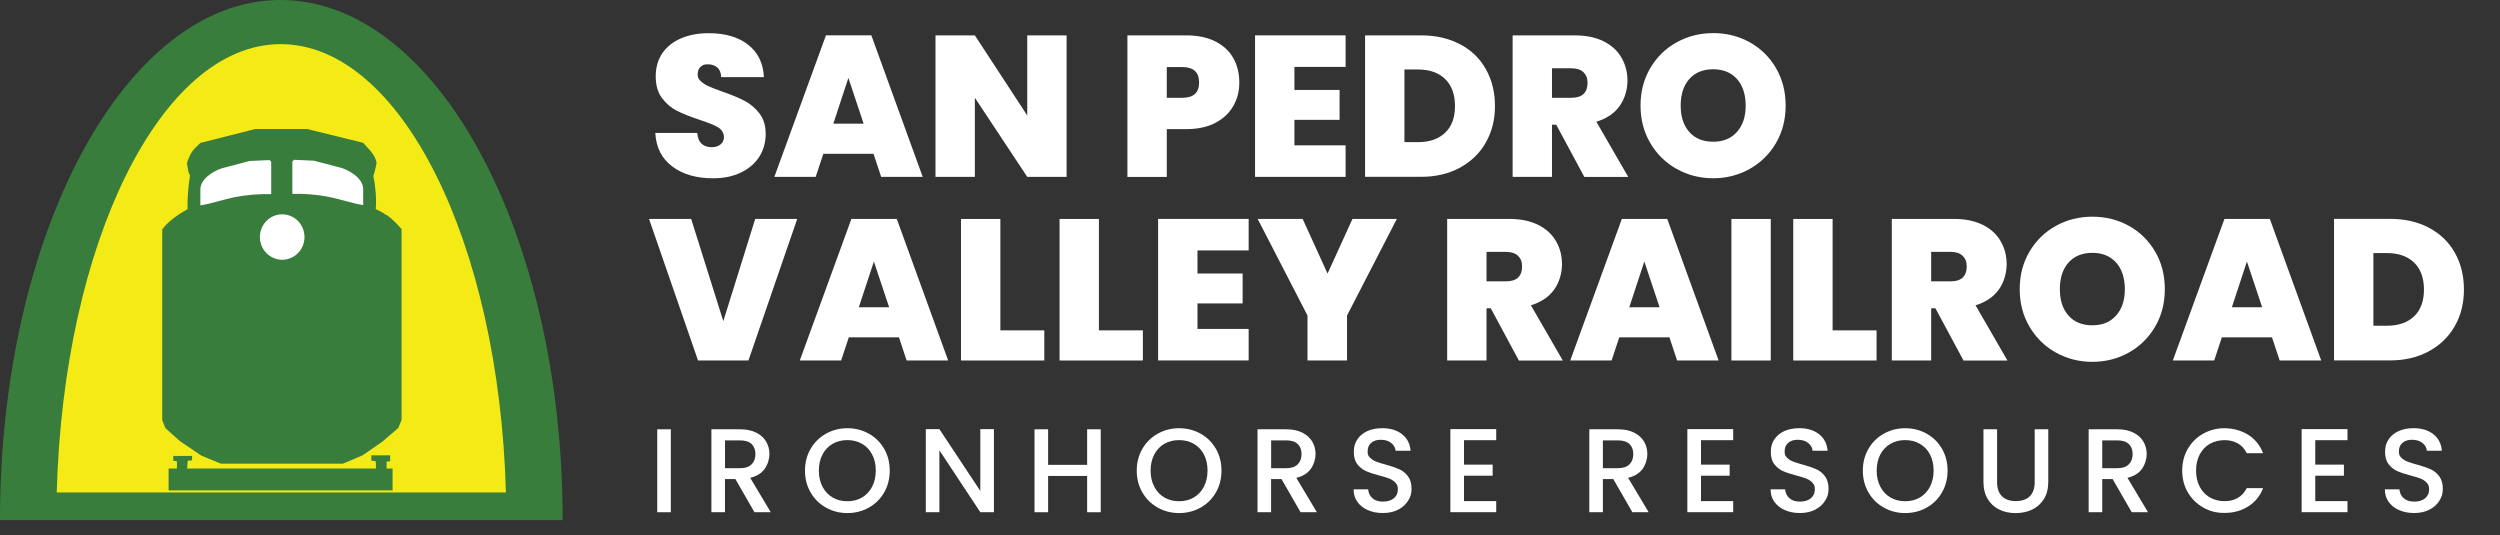
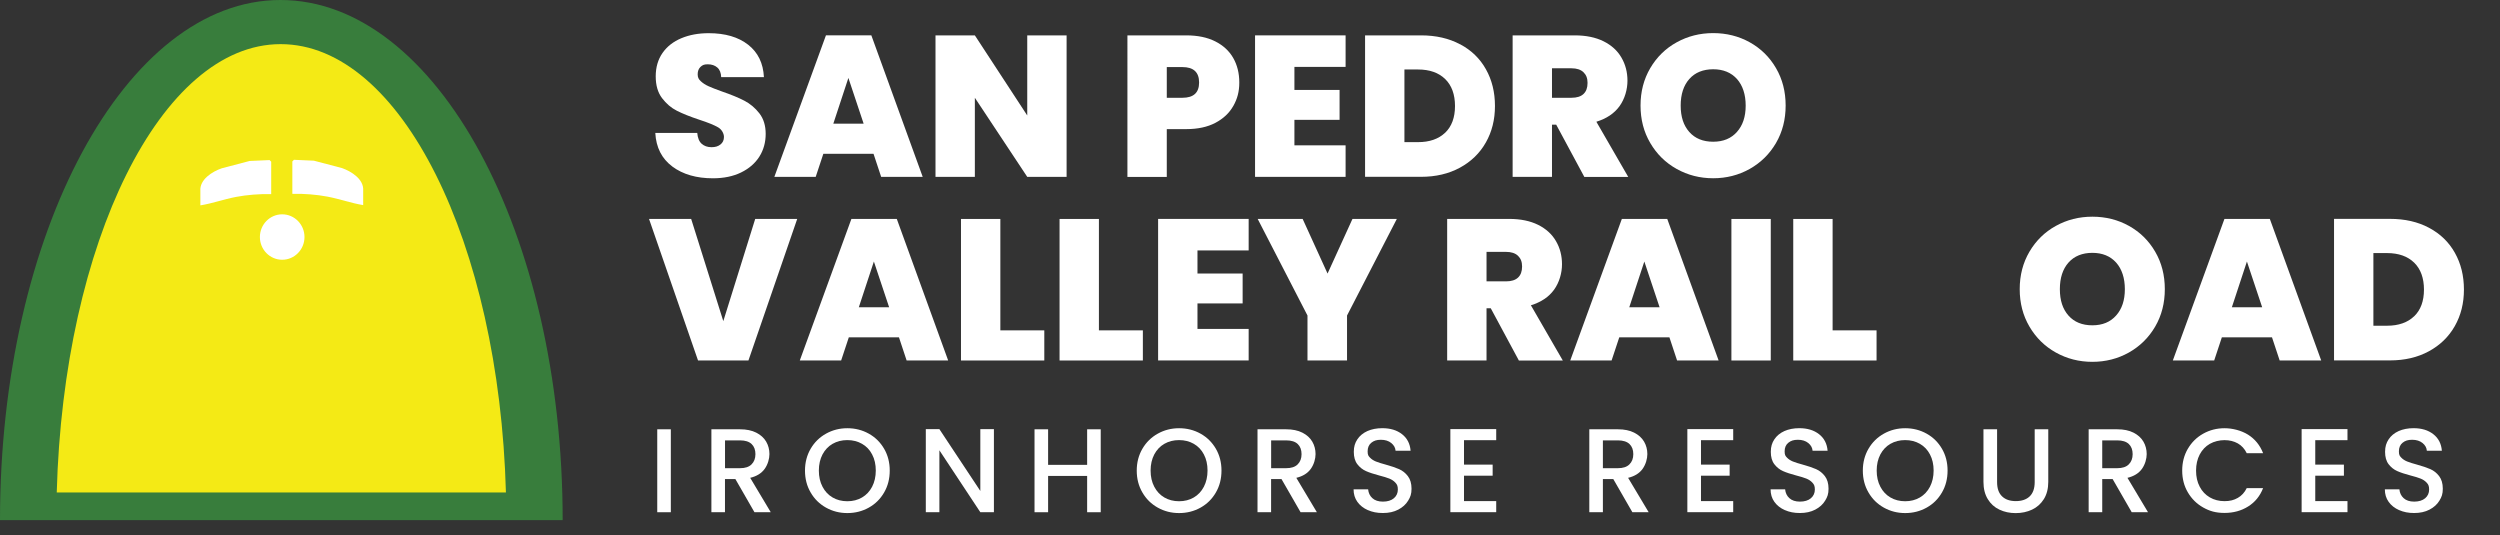
<svg xmlns="http://www.w3.org/2000/svg" id="Layer_1" version="1.1" viewBox="0 0 5392.6 1154.8">
  <rect x="0" y="0" width="5392.6" height="1154.8" fill="#333333" stroke="none" />
  <defs>
    <style>
      .st0 {
        fill: #387d3c;
      }

      .st1 {
        fill: #f4ea15;
      }

      .st2 {
        fill: #fff;
      }
    </style>
  </defs>
  <g>
-     <path class="st1" d="M11.7,1112.2C11.7,503.7,277,10.8,604,10.8s596.1,493,596.1,1101.4H11.7Z" />
-     <polygon class="st0" points="833.9 995.8 841.5 994.8 841.5 982.2 801 982.2 801 993.6 810.5 994.8 811.1 1010.7 403.8 1010.7 404.8 993.9 414.3 992.9 414.3 983.5 373.8 983.5 373.8 993.9 381.7 994.8 381.7 1010.7 363.7 1010.7 363.7 1057.8 846.8 1057.8 846.8 1010.7 833.9 1010.7 833.9 995.8" />
-     <path class="st0" d="M833.2,463.9c-7-5.1-14.5-9.2-22.8-13,2.2-21.8-.6-49.6-5.1-71.5,2.8-7.3,5.1-18.3,7-27.8-2.5-18-18-31-29.1-43.6l-120.8-29.7h-111.9l-118.3,30c-10.4,10.4-15.2,13.9-19.9,22.1-3.5,6-7,14.5-9.2,21.5,1.9,10.8,3.5,22.8,6.3,25,0,0,.6.3.3,2.8-3.2,21.5-6,47.7-5.1,71.5-19.3,10.4-40.5,25.9-51.2,39.2-.3.3-.6.9-3.5,4.4v411.4l7,17.4,31,27.8,46.2,31.3,42.1,17.4h263.4l42.1-17.7,43-29.7,34.5-29.7,7-17.4v-411.4c-8.9-10.1-19.9-21.8-32.3-30.7h0l-.6.3Z" />
+     <path class="st1" d="M11.7,1112.2C11.7,503.7,277,10.8,604,10.8s596.1,493,596.1,1101.4Z" />
    <path class="st2" d="M585,348.8v69.9c-25-.6-52.5,1.6-75.6,6-28.1,5.4-50.3,13.9-77.2,18.3v-31.3c-1.9-24.3,25.6-41.7,46.2-48.7l60.1-15.8,43-1.9,3.5,3.5h0Z" />
    <path class="st2" d="M630.6,348.2v69.9c25-.6,52.5,1.6,75.6,6,28.1,5.4,50.3,13.9,77.2,18.3v-31.3c1.9-24.3-25.6-41.7-46.2-48.7l-60.1-15.8-43-1.9-3.5,3.5h0Z" />
    <ellipse class="st2" cx="608.7" cy="511.3" rx="48.1" ry="49" />
    <path class="st0" d="M1213.7,1122C1213.7,502.5,941.1,0,604.9,0h0C271,0,0,502.2,0,1122h1213.7ZM605.3,95.2c259.3,0,471.2,427.9,486,967H122.4c14.5-539.5,225.2-967,482.9-967Z" />
  </g>
  <g>
    <path class="st2" d="M1450.3,359.2c-22.8-16.9-35.1-41.1-36.8-72.5h90.5c.9,10.7,4,18.5,9.5,23.4,5.5,4.9,12.6,7.4,21.2,7.4s14.2-1.9,19.3-5.8c5-3.9,7.6-9.3,7.6-16.2s-4.2-15.9-12.6-20.8c-8.4-4.9-21.9-10.4-40.7-16.5-19.9-6.6-36-13.1-48.3-19.3-12.3-6.2-22.9-15.3-32-27.3-9.1-12-13.6-27.6-13.6-47s4.9-36.4,14.7-50.4c9.8-14,23.4-24.6,40.7-31.8,17.3-7.2,36.9-10.8,58.9-10.8,35.5,0,63.9,8.3,85.1,24.9,21.2,16.6,32.5,39.9,34,69.9h-92.2c-.3-9.2-3.1-16.2-8.4-20.8-5.3-4.6-12.2-6.9-20.6-6.9s-11.5,1.9-15.6,5.6c-4,3.8-6.1,9.1-6.1,16s2.2,10.8,6.7,14.9c4.5,4.2,10,7.8,16.7,10.8,6.6,3,16.5,6.9,29.4,11.5,19.3,6.6,35.3,13.2,47.8,19.7,12.6,6.5,23.4,15.6,32.5,27.3,9.1,11.7,13.6,26.5,13.6,44.4s-4.5,34.5-13.6,48.9c-9.1,14.4-22.2,25.8-39.4,34.2-17.2,8.4-37.5,12.6-60.8,12.6-35.5,0-64.7-8.4-87.5-25.3Z" />
    <path class="st2" d="M1884.2,331.7h-108.2l-16.5,49.8h-89.2l111.3-305.3h97.9l110.8,305.3h-89.6l-16.5-49.8ZM1862.9,266.8l-32.9-98.7-32.5,98.7h65.4Z" />
    <path class="st2" d="M2300.7,381.5h-84.9l-113-170.6v170.6h-84.9V76.3h84.9l113,172.8V76.3h84.9v305.3Z" />
    <path class="st2" d="M2660.3,228.5c-8.5,15.2-21.4,27.3-38.5,36.4-17.2,9.1-38.2,13.6-63,13.6h-42v103.1h-84.9V76.3h126.9c24.5,0,45.4,4.3,62.6,13,17.2,8.7,30.1,20.6,38.8,35.9,8.7,15.3,13,32.9,13,52.8s-4.3,35.3-12.8,50.4ZM2586.5,178c0-22.2-12-33.3-35.9-33.3h-33.8v66.2h33.8c24,0,35.9-11,35.9-32.9Z" />
    <path class="st2" d="M2792.1,144.2v49.8h97.4v64.5h-97.4v55h110.4v68h-195.3V76.3h195.3v68h-110.4Z" />
    <path class="st2" d="M3149.6,95.5c24.1,12.8,42.7,30.8,55.6,53.9,13,23.1,19.5,49.5,19.5,79.2s-6.6,55.7-19.7,78.8c-13.1,23.1-31.8,41.2-55.9,54.3-24.1,13.1-52,19.7-83.8,19.7h-120.8V76.3h120.8c32,0,60.1,6.4,84.2,19.3ZM3117.3,286.3c14.1-13.6,21.2-32.8,21.2-57.6s-7.1-44.5-21.2-58.2c-14.1-13.7-33.6-20.6-58.5-20.6h-29.4v156.7h29.4c24.8,0,44.3-6.8,58.5-20.4Z" />
    <path class="st2" d="M3417.4,381.5l-60.6-112.6h-9.1v112.6h-84.9V76.3h133.8c24.5,0,45.3,4.3,62.4,12.8,17,8.5,29.9,20.2,38.5,35.1,8.7,14.9,13,31.5,13,50s-5.7,39-17.1,54.8c-11.4,15.7-28.1,26.9-50,33.6l68.8,119.1h-94.8ZM3347.7,210.9h42c11.5,0,20.2-2.7,26-8.2,5.8-5.5,8.7-13.4,8.7-23.8s-3-17.5-8.9-23.2c-5.9-5.6-14.5-8.4-25.8-8.4h-42v63.7Z" />
    <path class="st2" d="M3616.6,364.4c-24-13.4-42.9-32-56.9-55.9-14-23.8-21-50.7-21-80.8s7-56.9,21-80.8c14-23.8,33-42.4,56.9-55.6,24-13.3,50.2-19.9,78.8-19.9s55.2,6.6,79,19.9c23.8,13.3,42.7,31.8,56.5,55.6,13.9,23.8,20.8,50.7,20.8,80.8s-6.9,56.9-20.8,80.8c-13.9,23.8-32.8,42.4-56.7,55.9-24,13.4-50.2,20.1-78.8,20.1s-54.8-6.7-78.8-20.1ZM3746.7,284.5c12.6-14.1,18.8-33,18.8-56.7s-6.3-43.4-18.8-57.4c-12.6-14-29.7-21-51.3-21s-39.1,7-51.5,21c-12.4,14-18.6,33.1-18.6,57.4s6.2,42.9,18.6,56.9c12.4,14,29.6,21,51.5,21s38.8-7.1,51.3-21.2Z" />
    <path class="st2" d="M1719.6,472.3l-105.2,305.3h-108.7l-105.7-305.3h90.9l69.3,220.4,68.8-220.4h90.5Z" />
    <path class="st2" d="M1939.1,727.7h-108.2l-16.5,49.8h-89.2l111.3-305.3h97.9l110.8,305.3h-89.6l-16.5-49.8ZM1917.9,662.8l-32.9-98.7-32.5,98.7h65.4Z" />
    <path class="st2" d="M2157.8,712.6h94.8v65h-179.7v-305.3h84.9v240.3Z" />
    <path class="st2" d="M2370.4,712.6h94.8v65h-179.7v-305.3h84.9v240.3Z" />
    <path class="st2" d="M2583,540.2v49.8h97.4v64.5h-97.4v55h110.4v68h-195.3v-305.3h195.3v68h-110.4Z" />
    <path class="st2" d="M3013,472.3l-107.4,208.3v97h-85.3v-97l-107.4-208.3h97l53.7,117.8,53.7-117.8h95.7Z" />
    <path class="st2" d="M3276.2,777.5l-60.6-112.6h-9.1v112.6h-84.9v-305.3h133.8c24.5,0,45.3,4.3,62.4,12.8,17,8.5,29.9,20.2,38.5,35.1,8.7,14.9,13,31.5,13,50s-5.7,39-17.1,54.8c-11.4,15.7-28.1,26.9-50,33.6l68.8,119.1h-94.8ZM3206.5,606.9h42c11.5,0,20.2-2.7,26-8.2,5.8-5.5,8.7-13.4,8.7-23.8s-3-17.5-8.9-23.2c-5.9-5.6-14.5-8.4-25.8-8.4h-42v63.7Z" />
    <path class="st2" d="M3601,727.7h-108.2l-16.5,49.8h-89.2l111.3-305.3h97.9l110.8,305.3h-89.6l-16.5-49.8ZM3579.8,662.8l-32.9-98.7-32.5,98.7h65.4Z" />
    <path class="st2" d="M3819.6,472.3v305.3h-84.9v-305.3h84.9Z" />
    <path class="st2" d="M3953,712.6h94.8v65h-179.7v-305.3h84.9v240.3Z" />
-     <path class="st2" d="M4235.3,777.5l-60.6-112.6h-9.1v112.6h-84.9v-305.3h133.8c24.5,0,45.3,4.3,62.4,12.8,17,8.5,29.9,20.2,38.5,35.1,8.7,14.9,13,31.5,13,50s-5.7,39-17.1,54.8c-11.4,15.7-28.1,26.9-50,33.6l68.8,119.1h-94.8ZM4165.6,606.9h42c11.5,0,20.2-2.7,26-8.2,5.8-5.5,8.7-13.4,8.7-23.8s-3-17.5-8.9-23.2c-5.9-5.6-14.5-8.4-25.8-8.4h-42v63.7Z" />
    <path class="st2" d="M4434.5,760.4c-24-13.4-42.9-32-56.9-55.9-14-23.8-21-50.7-21-80.8s7-56.9,21-80.8c14-23.8,33-42.4,56.9-55.6,24-13.3,50.2-19.9,78.8-19.9s55.2,6.6,79,19.9c23.8,13.3,42.7,31.8,56.5,55.6,13.9,23.8,20.8,50.7,20.8,80.8s-6.9,56.9-20.8,80.8c-13.9,23.8-32.8,42.4-56.7,55.9-24,13.4-50.2,20.1-78.8,20.1s-54.8-6.7-78.8-20.1ZM4564.6,680.5c12.6-14.1,18.8-33,18.8-56.7s-6.3-43.4-18.8-57.4c-12.6-14-29.7-21-51.3-21s-39.1,7-51.5,21c-12.4,14-18.6,33.1-18.6,57.4s6.2,42.9,18.6,56.9c12.4,14,29.6,21,51.5,21s38.8-7.1,51.3-21.2Z" />
    <path class="st2" d="M4900.8,727.7h-108.2l-16.5,49.8h-89.2l111.3-305.3h97.9l110.8,305.3h-89.6l-16.5-49.8ZM4879.6,662.8l-32.9-98.7-32.5,98.7h65.4Z" />
    <path class="st2" d="M5239.7,491.5c24.1,12.8,42.7,30.8,55.6,53.9,13,23.1,19.5,49.5,19.5,79.2s-6.6,55.7-19.7,78.8c-13.1,23.1-31.8,41.2-55.9,54.3-24.1,13.1-52,19.7-83.8,19.7h-120.8v-305.3h120.8c32,0,60.1,6.4,84.2,19.3ZM5207.4,682.3c14.1-13.6,21.2-32.8,21.2-57.6s-7.1-44.5-21.2-58.2c-14.1-13.7-33.6-20.6-58.5-20.6h-29.4v156.7h29.4c24.8,0,44.3-6.8,58.5-20.4Z" />
    <path class="st2" d="M1447,926v178.9h-29.3v-178.9h29.3Z" />
    <path class="st2" d="M1627.4,1104.9l-41.2-71.6h-22.4v71.6h-29.3v-178.9h61.8c13.7,0,25.4,2.4,34.9,7.2,9.5,4.8,16.6,11.2,21.4,19.3,4.7,8.1,7.1,17.1,7.1,27s-3.4,22.3-10.2,31.8c-6.8,9.5-17.2,16-31.3,19.4l44.3,74.1h-35ZM1563.9,1009.9h32.4c11,0,19.3-2.7,24.8-8.2,5.6-5.5,8.4-12.9,8.4-22.1s-2.7-16.5-8.2-21.8c-5.5-5.2-13.8-7.9-25-7.9h-32.4v60Z" />
    <path class="st2" d="M1781.8,1095c-14-7.8-25.1-18.7-33.2-32.7-8.2-14-12.2-29.7-12.2-47.2s4.1-33.2,12.2-47.1c8.1-13.9,19.2-24.8,33.2-32.6,14-7.8,29.3-11.7,46-11.7s32.2,3.9,46.2,11.7c14,7.8,25,18.7,33.1,32.6,8.1,13.9,12.1,29.6,12.1,47.1s-4,33.3-12.1,47.2c-8.1,14-19.1,24.9-33.1,32.7-14,7.8-29.4,11.7-46.2,11.7s-32-3.9-46-11.7ZM1859.4,1073.1c9.3-5.4,16.5-13.1,21.8-23.2,5.2-10,7.9-21.7,7.9-34.9s-2.6-24.8-7.9-34.8c-5.2-10-12.5-17.6-21.8-22.9-9.3-5.3-19.8-8-31.7-8s-22.4,2.7-31.7,8c-9.3,5.3-16.5,13-21.8,22.9-5.2,10-7.9,21.5-7.9,34.8s2.6,24.8,7.9,34.9c5.2,10,12.5,17.8,21.8,23.2s19.8,8.1,31.7,8.1,22.4-2.7,31.7-8.1Z" />
    <path class="st2" d="M2143.9,1104.9h-29.3l-88.3-133.6v133.6h-29.3v-179.2h29.3l88.3,133.3v-133.3h29.3v179.2Z" />
    <path class="st2" d="M2374.3,926v178.9h-29.3v-78.3h-84.2v78.3h-29.3v-178.9h29.3v76.7h84.2v-76.7h29.3Z" />
    <path class="st2" d="M2497.4,1095c-14-7.8-25.1-18.7-33.2-32.7-8.2-14-12.2-29.7-12.2-47.2s4.1-33.2,12.2-47.1c8.1-13.9,19.2-24.8,33.2-32.6,14-7.8,29.3-11.7,46-11.7s32.2,3.9,46.2,11.7c14,7.8,25,18.7,33.1,32.6,8.1,13.9,12.1,29.6,12.1,47.1s-4,33.3-12.1,47.2c-8.1,14-19.1,24.9-33.1,32.7-14,7.8-29.4,11.7-46.2,11.7s-32-3.9-46-11.7ZM2575,1073.1c9.3-5.4,16.5-13.1,21.8-23.2,5.2-10,7.9-21.7,7.9-34.9s-2.6-24.8-7.9-34.8c-5.2-10-12.5-17.6-21.8-22.9-9.3-5.3-19.8-8-31.7-8s-22.4,2.7-31.7,8c-9.3,5.3-16.5,13-21.8,22.9-5.2,10-7.9,21.5-7.9,34.8s2.6,24.8,7.9,34.9c5.2,10,12.5,17.8,21.8,23.2s19.8,8.1,31.7,8.1,22.4-2.7,31.7-8.1Z" />
    <path class="st2" d="M2805.4,1104.9l-41.2-71.6h-22.4v71.6h-29.3v-178.9h61.8c13.7,0,25.4,2.4,34.9,7.2,9.5,4.8,16.6,11.2,21.4,19.3,4.7,8.1,7.1,17.1,7.1,27s-3.4,22.3-10.2,31.8c-6.8,9.5-17.2,16-31.3,19.4l44.3,74.1h-35ZM2741.9,1009.9h32.4c11,0,19.3-2.7,24.8-8.2,5.6-5.5,8.4-12.9,8.4-22.1s-2.7-16.5-8.2-21.8c-5.5-5.2-13.8-7.9-25-7.9h-32.4v60Z" />
    <path class="st2" d="M2950.6,1100.4c-9.6-4.2-17.2-10.2-22.7-17.9-5.5-7.7-8.2-16.7-8.2-27h31.4c.7,7.7,3.7,14.1,9.1,19,5.4,5,13,7.5,22.8,7.5s18-2.4,23.7-7.3c5.7-4.9,8.5-11.2,8.5-18.9s-1.8-10.9-5.3-14.7c-3.5-3.8-7.9-6.7-13.1-8.8-5.2-2.1-12.5-4.3-21.8-6.7-11.7-3.1-21.2-6.2-28.4-9.4-7.3-3.2-13.5-8.1-18.7-14.8s-7.7-15.6-7.7-26.8,2.6-19.3,7.7-27c5.1-7.7,12.4-13.6,21.6-17.8,9.3-4.1,20-6.2,32.2-6.2,17.3,0,31.5,4.3,42.6,13,11.1,8.7,17.2,20.6,18.4,35.7h-32.4c-.5-6.5-3.6-12.1-9.3-16.7-5.7-4.6-13.1-7-22.4-7s-15.3,2.1-20.6,6.4c-5.3,4.3-8,10.5-8,18.5s1.7,10,5,13.5c3.3,3.5,7.6,6.3,12.7,8.4,5.1,2.1,12.2,4.3,21.1,6.7,11.8,3.3,21.5,6.5,29,9.8,7.5,3.3,13.8,8.3,19,15.1,5.2,6.8,7.9,15.8,7.9,27.2s-2.4,17.7-7.3,25.7c-4.9,8.1-12,14.5-21.4,19.4-9.4,4.9-20.4,7.3-33.1,7.3s-22.8-2.1-32.4-6.3Z" />
    <path class="st2" d="M3157.9,949.7v52.5h61.8v23.9h-61.8v54.8h69.5v23.9h-98.9v-179.2h98.9v23.9h-69.5Z" />
    <path class="st2" d="M3521.1,1104.9l-41.2-71.6h-22.4v71.6h-29.3v-178.9h61.8c13.7,0,25.4,2.4,34.9,7.2,9.5,4.8,16.6,11.2,21.4,19.3,4.7,8.1,7.1,17.1,7.1,27s-3.4,22.3-10.2,31.8c-6.8,9.5-17.2,16-31.3,19.4l44.3,74.1h-35ZM3457.5,1009.9h32.4c11,0,19.3-2.7,24.8-8.2,5.6-5.5,8.4-12.9,8.4-22.1s-2.7-16.5-8.2-21.8c-5.5-5.2-13.8-7.9-25-7.9h-32.4v60Z" />
    <path class="st2" d="M3669.1,949.7v52.5h61.8v23.9h-61.8v54.8h69.5v23.9h-98.9v-179.2h98.9v23.9h-69.5Z" />
    <path class="st2" d="M3850.1,1100.4c-9.6-4.2-17.2-10.2-22.7-17.9-5.5-7.7-8.2-16.7-8.2-27h31.4c.7,7.7,3.7,14.1,9.1,19,5.4,5,13,7.5,22.8,7.5s18-2.4,23.7-7.3c5.7-4.9,8.5-11.2,8.5-18.9s-1.8-10.9-5.3-14.7c-3.5-3.8-7.9-6.7-13.1-8.8-5.2-2.1-12.5-4.3-21.8-6.7-11.7-3.1-21.2-6.2-28.4-9.4-7.3-3.2-13.5-8.1-18.7-14.8s-7.7-15.6-7.7-26.8,2.6-19.3,7.7-27c5.1-7.7,12.4-13.6,21.6-17.8,9.3-4.1,20-6.2,32.2-6.2,17.3,0,31.5,4.3,42.6,13,11.1,8.7,17.2,20.6,18.4,35.7h-32.4c-.5-6.5-3.6-12.1-9.3-16.7-5.7-4.6-13.1-7-22.4-7s-15.3,2.1-20.6,6.4c-5.3,4.3-8,10.5-8,18.5s1.7,10,5,13.5c3.3,3.5,7.6,6.3,12.7,8.4,5.1,2.1,12.2,4.3,21.1,6.7,11.8,3.3,21.5,6.5,29,9.8,7.5,3.3,13.8,8.3,19,15.1,5.2,6.8,7.9,15.8,7.9,27.2s-2.4,17.7-7.3,25.7c-4.9,8.1-12,14.5-21.4,19.4-9.4,4.9-20.4,7.3-33.1,7.3s-22.8-2.1-32.4-6.3Z" />
    <path class="st2" d="M4063.6,1095c-14-7.8-25.1-18.7-33.2-32.7-8.2-14-12.2-29.7-12.2-47.2s4.1-33.2,12.2-47.1c8.1-13.9,19.2-24.8,33.2-32.6,14-7.8,29.3-11.7,46-11.7s32.2,3.9,46.2,11.7c14,7.8,25,18.7,33.1,32.6,8.1,13.9,12.1,29.6,12.1,47.1s-4,33.3-12.1,47.2c-8.1,14-19.1,24.9-33.1,32.7-14,7.8-29.4,11.7-46.2,11.7s-32-3.9-46-11.7ZM4141.2,1073.1c9.3-5.4,16.5-13.1,21.8-23.2,5.2-10,7.9-21.7,7.9-34.9s-2.6-24.8-7.9-34.8c-5.2-10-12.5-17.6-21.8-22.9-9.3-5.3-19.8-8-31.7-8s-22.4,2.7-31.7,8c-9.3,5.3-16.5,13-21.8,22.9-5.2,10-7.9,21.5-7.9,34.8s2.6,24.8,7.9,34.9c5.2,10,12.5,17.8,21.8,23.2s19.8,8.1,31.7,8.1,22.4-2.7,31.7-8.1Z" />
    <path class="st2" d="M4307.8,926v114c0,13.6,3.6,23.8,10.7,30.6,7.1,6.9,17,10.3,29.7,10.3s22.9-3.4,30-10.3c7.1-6.9,10.7-17.1,10.7-30.6v-114h29.3v113.5c0,14.6-3.2,26.9-9.5,37.1-6.4,10.1-14.8,17.7-25.5,22.7-10.6,5-22.4,7.5-35.3,7.5s-24.6-2.5-35.1-7.5c-10.6-5-18.9-12.5-25.1-22.7-6.2-10.1-9.3-22.5-9.3-37.1v-113.5h29.3Z" />
    <path class="st2" d="M4598.2,1104.9l-41.2-71.6h-22.4v71.6h-29.3v-178.9h61.8c13.7,0,25.4,2.4,34.9,7.2,9.5,4.8,16.6,11.2,21.4,19.3,4.7,8.1,7.1,17.1,7.1,27s-3.4,22.3-10.2,31.8c-6.8,9.5-17.2,16-31.3,19.4l44.3,74.1h-35ZM4534.6,1009.9h32.4c11,0,19.3-2.7,24.8-8.2,5.6-5.5,8.4-12.9,8.4-22.1s-2.7-16.5-8.2-21.8c-5.5-5.2-13.8-7.9-25-7.9h-32.4v60Z" />
    <path class="st2" d="M4719.3,968c8.1-13.9,19.2-24.8,33.2-32.6,14-7.8,29.3-11.7,46-11.7s36,4.7,50.8,14c14.8,9.4,25.6,22.6,32.3,39.8h-35.3c-4.6-9.4-11.1-16.5-19.3-21.1-8.2-4.6-17.8-7-28.6-7s-22.4,2.7-31.7,8c-9.3,5.3-16.5,13-21.8,22.9-5.2,10-7.9,21.5-7.9,34.8s2.6,24.8,7.9,34.8c5.2,10,12.5,17.6,21.8,23,9.3,5.4,19.8,8.1,31.7,8.1s20.3-2.3,28.6-7c8.2-4.6,14.7-11.7,19.3-21.1h35.3c-6.7,17.2-17.5,30.4-32.3,39.6-14.8,9.3-31.8,13.9-50.8,13.9s-32.2-3.9-46.1-11.7c-13.9-7.8-24.9-18.7-33.1-32.6-8.2-13.9-12.2-29.6-12.2-47.1s4.1-33.2,12.2-47.1Z" />
    <path class="st2" d="M4994.1,949.7v52.5h61.8v23.9h-61.8v54.8h69.5v23.9h-98.9v-179.2h98.9v23.9h-69.5Z" />
    <path class="st2" d="M5175.1,1100.4c-9.6-4.2-17.2-10.2-22.7-17.9-5.5-7.7-8.2-16.7-8.2-27h31.4c.7,7.7,3.7,14.1,9.1,19,5.4,5,13,7.5,22.8,7.5s18-2.4,23.7-7.3c5.7-4.9,8.5-11.2,8.5-18.9s-1.8-10.9-5.3-14.7c-3.5-3.8-7.9-6.7-13.1-8.8-5.2-2.1-12.5-4.3-21.8-6.7-11.7-3.1-21.2-6.2-28.4-9.4-7.3-3.2-13.5-8.1-18.7-14.8s-7.7-15.6-7.7-26.8,2.6-19.3,7.7-27c5.1-7.7,12.4-13.6,21.6-17.8,9.3-4.1,20-6.2,32.2-6.2,17.3,0,31.5,4.3,42.6,13,11.1,8.7,17.2,20.6,18.4,35.7h-32.4c-.5-6.5-3.6-12.1-9.3-16.7-5.7-4.6-13.1-7-22.4-7s-15.3,2.1-20.6,6.4c-5.3,4.3-8,10.5-8,18.5s1.7,10,5,13.5c3.3,3.5,7.6,6.3,12.7,8.4,5.1,2.1,12.2,4.3,21.1,6.7,11.8,3.3,21.5,6.5,29,9.8,7.5,3.3,13.8,8.3,19,15.1,5.2,6.8,7.9,15.8,7.9,27.2s-2.4,17.7-7.3,25.7c-4.9,8.1-12,14.5-21.4,19.4-9.4,4.9-20.4,7.3-33.1,7.3s-22.8-2.1-32.4-6.3Z" />
  </g>
</svg>